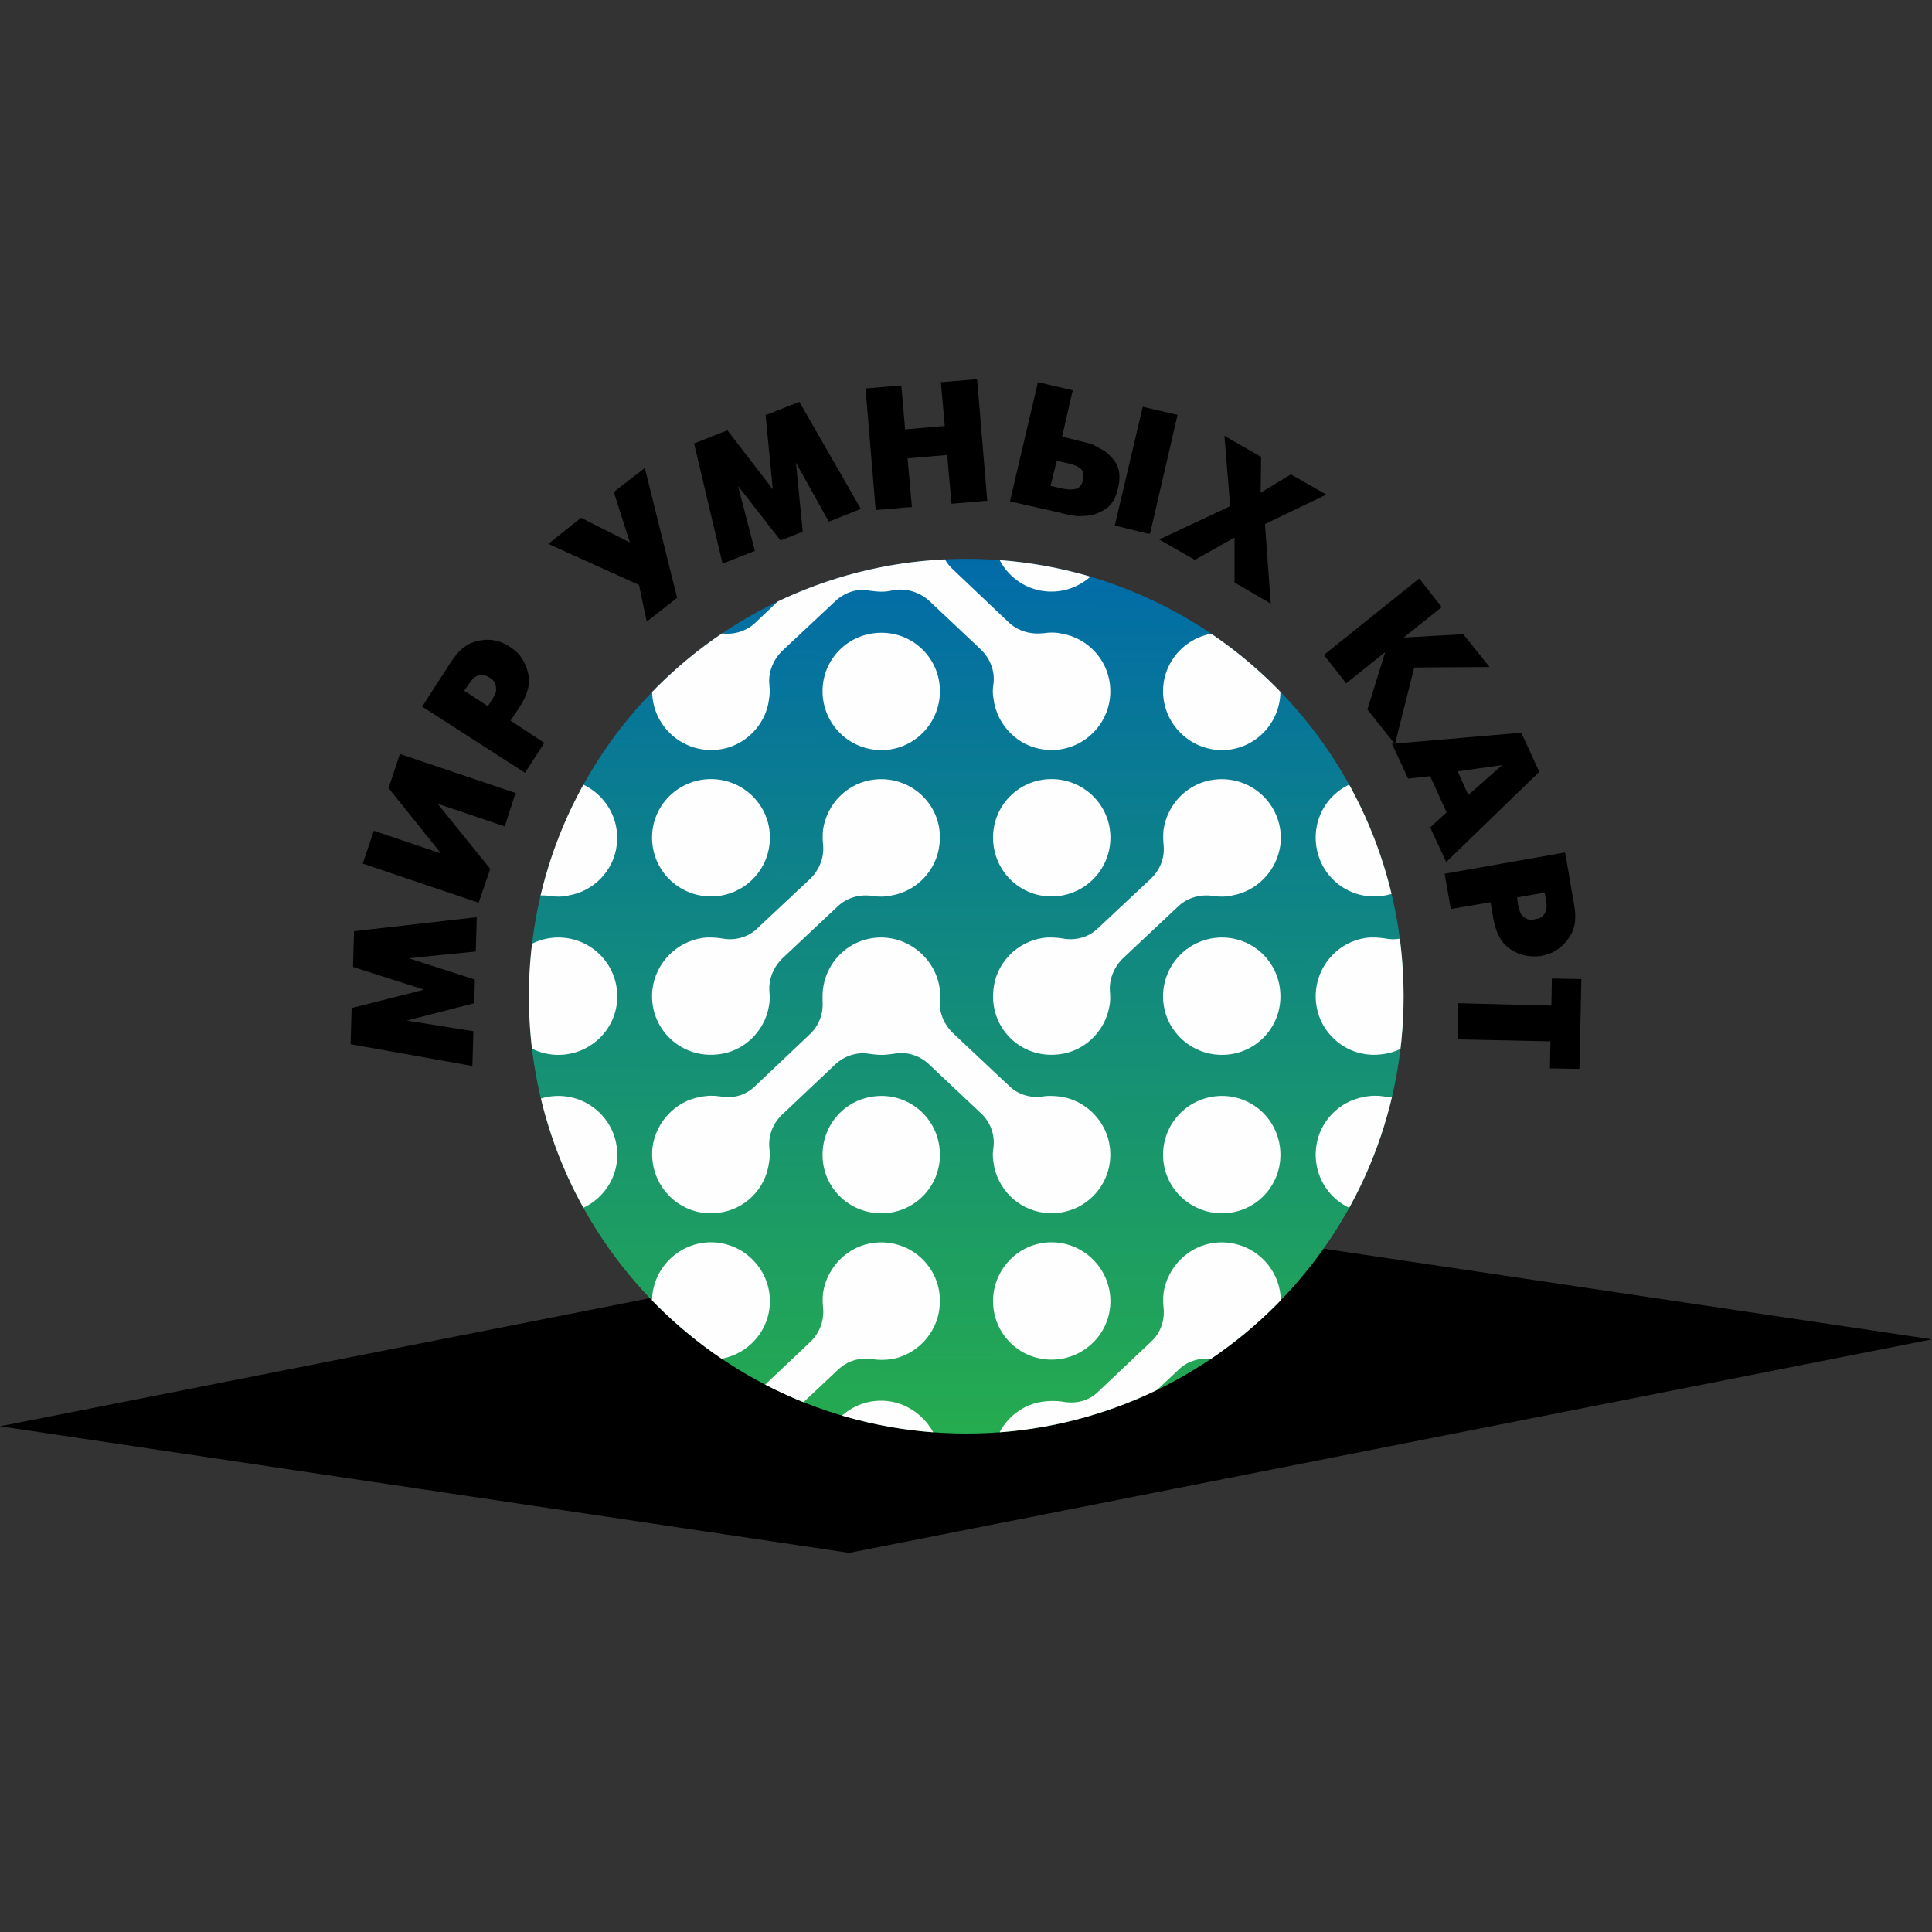
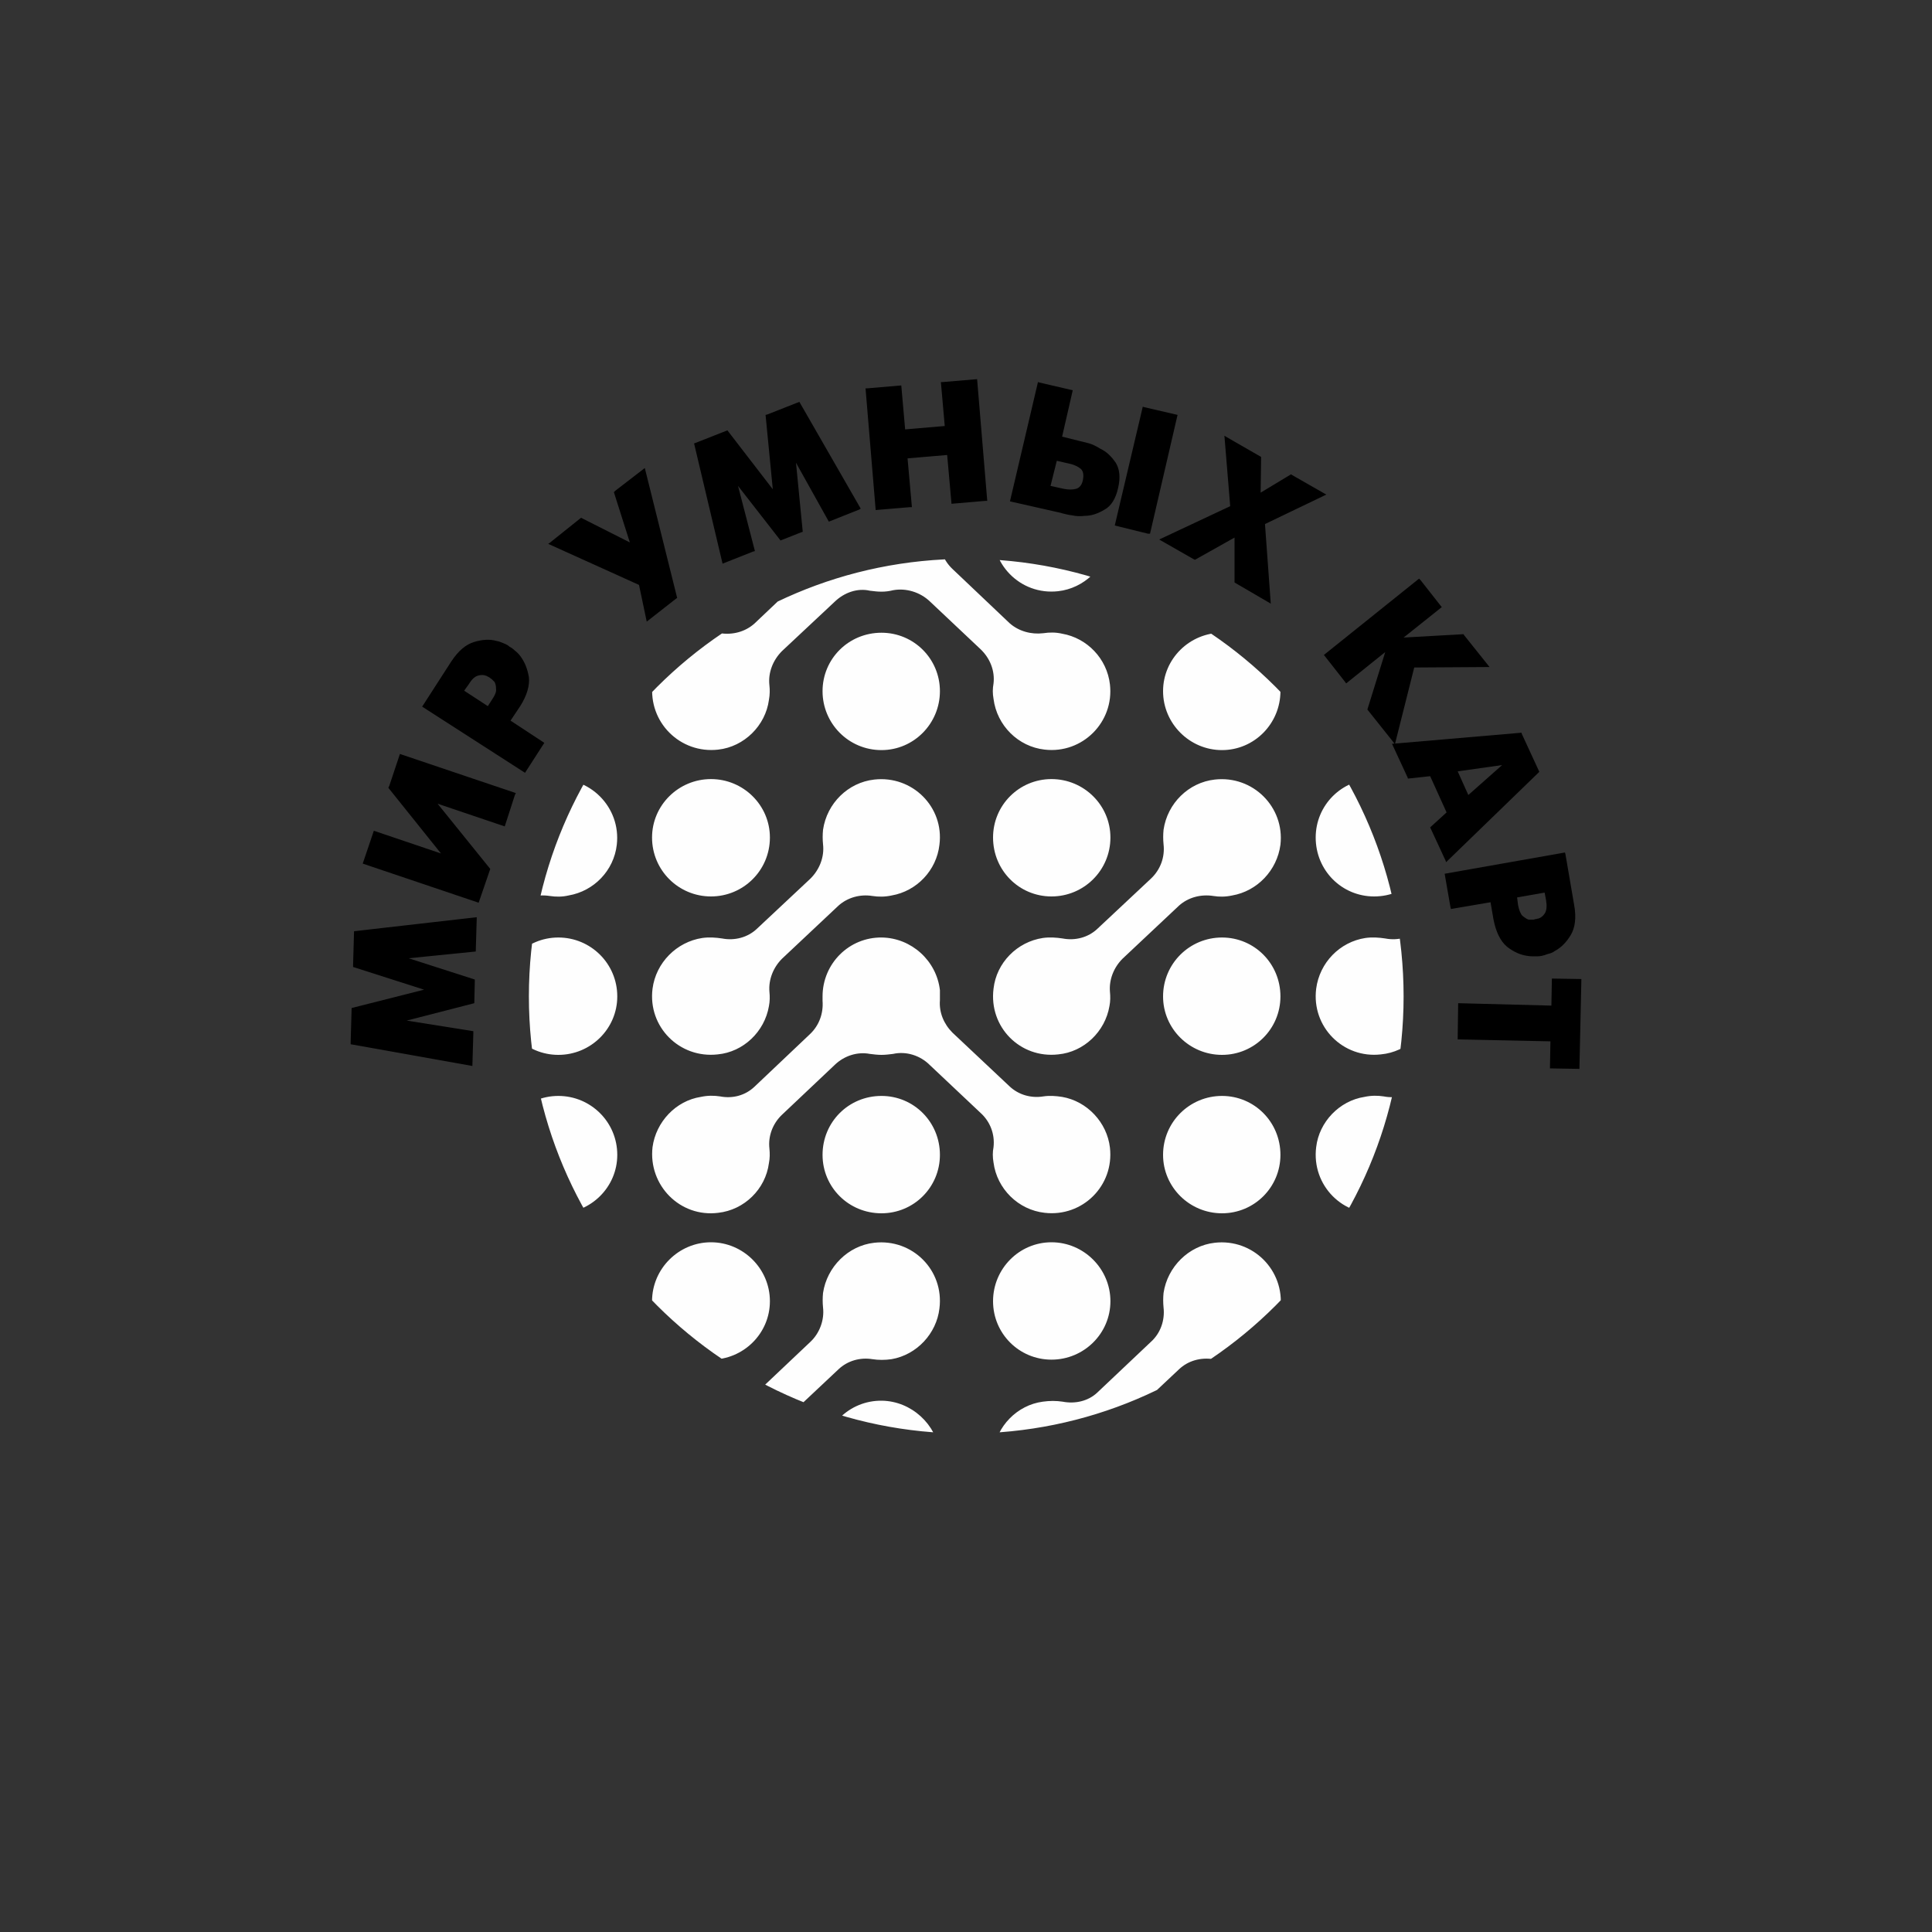
<svg xmlns="http://www.w3.org/2000/svg" xml:space="preserve" width="40mm" height="40mm" version="1.0" style="shape-rendering:geometricPrecision; text-rendering:geometricPrecision; image-rendering:optimizeQuality; fill-rule:evenodd; clip-rule:evenodd" viewBox="0 0 4000 4000">
  <rect x="0" y="0" width="4000" height="4000" fill="#333333" stroke="none" />
  <defs>
    <style type="text/css"> .fil0 {fill:none} .fil3 {fill:#FEFEFE} .fil1 {fill:black;fill-rule:nonzero} .fil2 {fill:url(#id1)} </style>
    <clipPath id="id0">
      <path d="M2001 1157c500,0 905,405 905,906 0,500 -405,905 -905,905 -500,0 -906,-405 -906,-905 0,-501 406,-906 906,-906z" />
    </clipPath>
    <linearGradient id="id1" gradientUnits="userSpaceOnUse" x1="2090.56" y1="1127.2" x2="2082.42" y2="2964.39">
      <stop offset="0" style="stop-opacity:1; stop-color:#006AAA" />
      <stop offset="1" style="stop-opacity:1; stop-color:#25AB4F" />
    </linearGradient>
  </defs>
  <g id="Слой_x0020_1">
-     <rect class="fil0" width="4000" height="4000" />
    <g id="_1950043237680">
-       <path class="fil1" d="M2242 2511l1758 262 -2242 442 -1758 -262 2242 -442z" />
-       <path class="fil2" d="M2001 1157c500,0 905,405 905,906 0,500 -405,905 -905,905 -500,0 -906,-405 -906,-905 0,-501 406,-906 906,-906z" />
      <g style="clip-path:url(#id0)">
        <g>
          <path id="1" class="fil3" d="M1594 2694c0,67 -55,121 -122,121 -67,0 -122,-54 -122,-121 0,-67 55,-122 122,-122 67,0 122,55 122,122zm216 -1080c-54,6 -98,49 -106,104 -1,10 -1,20 0,30 3,26 -7,52 -26,71l-111 104c-19,18 -46,25 -72,20 -13,-2 -27,-3 -41,-1 -53,8 -96,51 -103,105 -10,79 56,145 135,136 53,-5 97,-47 106,-100 2,-10 2,-20 1,-30 -2,-25 8,-50 26,-68l117 -110c19,-17 45,-24 70,-20 13,2 26,2 40,-1 52,-9 93,-52 99,-105 10,-78 -56,-144 -135,-135zm389 657c-13,-2 -26,-3 -39,-1 -25,4 -51,-3 -70,-21l-118 -111c-18,-18 -28,-42 -26,-67 0,-7 0,-14 0,-21 -7,-61 -59,-108 -120,-109 -68,-1 -123,54 -123,122 0,3 0,6 0,9 2,26 -7,51 -26,69l-115 109c-19,18 -45,25 -71,20 -13,-2 -26,-2 -40,1 -52,8 -93,52 -100,104 -9,79 57,146 136,136 54,-6 98,-49 105,-103 2,-10 2,-20 1,-30 -3,-26 7,-52 26,-70l110 -104c19,-18 46,-27 72,-22 8,1 16,2 24,2 8,0 16,-1 24,-2 27,-6 56,3 76,23l105 99c20,18 30,44 27,71 -2,10 -2,21 0,32 7,54 51,98 106,104 78,9 144,-56 135,-135 -6,-52 -47,-96 -99,-105zm316 -657c-54,6 -98,49 -106,104 -1,10 -1,20 0,30 3,26 -6,52 -26,71l-111 104c-19,18 -46,25 -72,20 -13,-2 -27,-3 -41,-1 -53,8 -96,51 -102,105 -10,79 55,145 134,136 53,-5 97,-47 106,-100 2,-10 2,-20 1,-30 -2,-25 8,-50 26,-68l117 -110c19,-17 45,-24 71,-20 12,2 25,2 39,-1 52,-9 93,-52 100,-105 9,-78 -57,-144 -136,-135zm136 777c0,67 -54,121 -121,121 -67,0 -122,-54 -122,-121 0,-68 55,-122 122,-122 67,0 121,54 121,122zm-705 0c0,67 -54,121 -121,121 -68,0 -122,-54 -122,-121 0,-68 54,-122 122,-122 67,0 121,54 121,122zm705 -328c0,67 -54,121 -121,121 -67,0 -122,-54 -122,-121 0,-68 55,-122 122,-122 67,0 121,54 121,122zm-352 -329c0,68 -55,122 -122,122 -67,0 -121,-54 -121,-122 0,-67 54,-121 121,-121 67,0 122,54 122,121zm-705 0c0,68 -55,122 -122,122 -67,0 -122,-54 -122,-122 0,-67 55,-121 122,-121 67,0 122,54 122,121zm-1157 -120c-55,6 -99,49 -106,104 -2,10 -2,20 -1,30 3,26 -6,52 -26,71l-111 104c-19,18 -46,25 -72,20 -13,-2 -27,-3 -41,-1 -53,8 -95,51 -102,105 -10,79 56,145 134,136 54,-5 98,-47 106,-100 2,-10 2,-20 2,-30 -2,-25 7,-50 26,-68l116 -110c19,-17 45,-24 71,-20 12,2 26,2 39,-1 53,-9 94,-52 100,-105 9,-78 -57,-144 -135,-135zm389 657c-14,-2 -27,-3 -39,-1 -26,4 -51,-3 -70,-21l-119 -111c-18,-18 -27,-42 -26,-67 1,-7 1,-14 0,-21 -6,-61 -58,-108 -119,-109 -68,-1 -124,54 -124,122 0,3 1,6 1,9 2,26 -7,51 -26,69l-115 109c-19,18 -46,25 -71,20 -13,-2 -26,-2 -40,1 -53,8 -94,52 -100,104 -10,79 56,146 135,136 54,-6 98,-49 106,-103 1,-10 1,-20 0,-30 -2,-26 7,-52 26,-70l110 -104c20,-18 47,-27 73,-22 7,1 15,2 23,2 8,0 17,-1 24,-2 28,-6 56,3 76,23l106 99c19,18 30,44 26,71 -1,10 -1,21 0,32 7,54 52,98 106,104 79,9 145,-56 135,-135 -6,-52 -46,-96 -98,-105zm316 -657c-55,6 -99,49 -106,104 -2,10 -2,20 -1,30 3,26 -6,52 -25,71l-111 104c-20,18 -47,25 -73,20 -13,-2 -26,-3 -40,-1 -54,8 -96,51 -103,105 -10,79 56,145 134,136 54,-5 98,-47 107,-100 1,-10 2,-20 1,-30 -2,-25 7,-50 26,-68l116 -110c19,-17 45,-24 71,-20 13,2 26,2 39,-1 53,-9 94,-52 100,-105 9,-78 -57,-144 -135,-135zm136 777c0,67 -55,121 -122,121 -67,0 -121,-54 -121,-121 0,-68 54,-122 121,-122 67,0 122,54 122,122zm-705 0c0,67 -55,121 -122,121 -67,0 -122,-54 -122,-121 0,-68 55,-122 122,-122 67,0 122,54 122,122zm705 -328c0,67 -55,121 -122,121 -67,0 -121,-54 -121,-121 0,-68 54,-122 121,-122 67,0 122,54 122,122zm-353 -329c0,68 -54,122 -121,122 -67,0 -122,-54 -122,-122 0,-67 55,-121 122,-121 67,0 121,54 121,121zm-705 0c0,68 -54,122 -122,122 -67,0 -121,-54 -121,-122 0,-67 54,-121 121,-121 68,0 122,54 122,121zm2964 -120c-55,6 -99,49 -106,104 -2,10 -2,20 -1,30 3,26 -6,52 -25,71l-111 104c-20,18 -47,25 -73,20 -13,-2 -27,-3 -41,-1 -53,8 -95,51 -102,105 -10,79 56,145 134,136 54,-5 98,-47 106,-100 2,-10 3,-20 2,-30 -2,-25 7,-50 26,-68l116 -110c19,-17 45,-24 71,-20 12,2 26,2 39,-1 53,-9 94,-52 100,-105 9,-78 -57,-144 -135,-135zm389 657c-14,-2 -27,-3 -39,-1 -26,4 -51,-3 -70,-21l-118 -111c-19,-18 -28,-42 -27,-67 1,-7 1,-14 0,-21 -6,-61 -58,-108 -119,-109 -68,-1 -124,54 -124,122 0,3 1,6 1,9 2,26 -7,51 -26,69l-115 109c-19,18 -46,25 -71,20 -13,-2 -26,-2 -40,1 -52,8 -94,52 -100,104 -10,79 56,146 135,136 54,-6 98,-49 106,-103 1,-10 1,-20 0,-30 -2,-26 7,-52 26,-70l110 -104c20,-18 47,-27 73,-22 7,1 15,2 23,2 8,0 17,-1 24,-2 28,-6 56,3 76,23l106 99c19,18 30,44 26,71 -1,10 -1,21 0,32 7,54 52,98 106,104 79,9 145,-56 136,-135 -7,-52 -47,-96 -99,-105zm316 -657c-54,6 -99,49 -106,104 -2,10 -2,20 -1,30 3,26 -6,52 -25,71l-111 104c-20,18 -47,25 -73,20 -13,-2 -26,-3 -40,-1 -54,8 -96,51 -103,105 -10,79 56,145 134,136 54,-5 98,-47 107,-100 1,-10 2,-20 1,-30 -2,-25 7,-50 26,-68l117 -110c18,-17 44,-24 70,-20 13,2 26,2 40,-1 52,-9 93,-52 99,-105 9,-78 -57,-144 -135,-135zm136 777c0,67 -54,121 -122,121 -67,0 -121,-54 -121,-121 0,-68 54,-122 121,-122 68,0 122,54 122,122zm-705 0c0,67 -55,121 -122,121 -67,0 -122,-54 -122,-121 0,-68 55,-122 122,-122 67,0 122,54 122,122zm705 -328c0,67 -54,121 -122,121 -67,0 -121,-54 -121,-121 0,-68 54,-122 121,-122 68,0 122,54 122,122zm-353 -329c0,68 -54,122 -121,122 -67,0 -122,-54 -122,-122 0,-67 55,-121 122,-121 67,0 121,54 121,121zm-705 0c0,68 -54,122 -122,122 -67,0 -121,-54 -121,-122 0,-67 54,-121 121,-121 68,0 122,54 122,121zm-1157 -1080c-54,7 -98,50 -106,104 -1,11 -1,21 0,30 3,27 -7,53 -26,71l-111 105c-19,18 -46,25 -72,20 -13,-3 -27,-3 -41,-1 -53,8 -96,51 -103,104 -10,79 56,146 135,137 53,-6 97,-48 106,-101 2,-10 2,-20 1,-29 -2,-26 8,-51 26,-68l117 -110c19,-18 45,-25 70,-21 13,2 26,2 40,0 52,-9 93,-52 99,-105 10,-79 -56,-145 -135,-136zm389 658c-13,-3 -26,-3 -39,-1 -25,3 -51,-4 -70,-21l-118 -112c-18,-17 -28,-41 -26,-67 0,-6 0,-13 0,-20 -7,-61 -59,-109 -120,-109 -68,-1 -123,53 -123,121 0,3 0,6 0,10 2,26 -7,51 -26,69l-115 109c-19,17 -45,24 -71,20 -13,-2 -26,-2 -40,0 -52,9 -93,52 -100,105 -9,79 57,145 136,136 54,-6 98,-50 105,-103 2,-11 2,-21 1,-30 -3,-26 7,-52 26,-71l110 -103c19,-18 46,-28 72,-22 8,1 16,2 24,2 8,0 16,-1 24,-3 27,-5 56,4 76,23l105 99c20,19 30,45 27,71 -2,11 -2,21 0,32 7,55 51,99 106,105 78,9 144,-57 135,-135 -6,-53 -47,-96 -99,-105zm316 -658c-54,7 -98,50 -106,104 -1,11 -1,21 0,30 3,27 -6,53 -26,71l-111 105c-19,18 -46,25 -72,20 -13,-3 -27,-3 -41,-1 -53,8 -96,51 -102,104 -10,79 55,146 134,137 53,-6 97,-48 106,-101 2,-10 2,-20 1,-29 -2,-26 8,-51 26,-68l117 -110c19,-18 45,-25 71,-21 12,2 25,2 39,0 52,-9 93,-52 100,-105 9,-79 -57,-145 -136,-136zm136 777c0,67 -54,122 -121,122 -67,0 -122,-55 -122,-122 0,-67 55,-121 122,-121 67,0 121,54 121,121zm-705 0c0,67 -54,122 -121,122 -68,0 -122,-55 -122,-122 0,-67 54,-121 122,-121 67,0 121,54 121,121zm705 -328c0,67 -54,122 -121,122 -67,0 -122,-55 -122,-122 0,-67 55,-121 122,-121 67,0 121,54 121,121zm-352 -328c0,67 -55,122 -122,122 -67,0 -121,-55 -121,-122 0,-67 54,-122 121,-122 67,0 122,55 122,122zm-705 0c0,67 -55,122 -122,122 -67,0 -122,-55 -122,-122 0,-67 55,-122 122,-122 67,0 122,55 122,122zm216 1798c-54,6 -98,50 -106,104 -1,10 -1,20 0,30 3,26 -7,53 -26,71l-111 105c-19,18 -46,24 -72,19 -13,-2 -27,-2 -41,0 -53,7 -96,51 -103,104 -10,79 56,145 135,137 53,-6 97,-48 106,-101 2,-10 2,-20 1,-30 -2,-25 8,-50 26,-67l117 -110c19,-18 45,-25 70,-21 13,2 26,2 40,0 52,-9 93,-53 99,-105 10,-79 -56,-145 -135,-136zm389 657c-13,-2 -26,-2 -39,0 -25,3 -51,-4 -70,-21l-118 -112c-18,-17 -28,-42 -26,-67 0,-7 0,-14 0,-21 -7,-60 -59,-108 -120,-109 -68,-1 -123,54 -123,122 0,3 0,6 0,9 2,26 -7,52 -26,70l-115 108c-19,18 -45,25 -71,21 -13,-2 -26,-2 -40,0 -52,9 -93,52 -100,105 -9,79 57,145 136,136 54,-7 98,-50 105,-104 2,-10 2,-20 1,-30 -3,-26 7,-52 26,-70l110 -103c19,-19 46,-28 72,-23 8,2 16,3 24,3 8,0 16,-1 24,-3 27,-6 56,4 76,23l105 99c20,18 30,45 27,71 -2,10 -2,21 0,32 7,55 51,98 106,105 78,9 144,-57 135,-135 -6,-53 -47,-96 -99,-106zm316 -657c-54,6 -98,50 -106,104 -1,10 -1,20 0,30 3,26 -6,53 -26,71l-111 105c-19,18 -46,24 -72,19 -13,-2 -27,-2 -41,0 -53,7 -96,51 -102,104 -10,79 55,145 134,137 53,-6 97,-48 106,-101 2,-10 2,-20 1,-30 -2,-25 8,-50 26,-67l117 -110c19,-18 45,-25 71,-21 12,2 25,2 39,0 52,-9 93,-53 100,-105 9,-79 -57,-145 -136,-136zm136 777c0,67 -54,122 -121,122 -67,0 -122,-55 -122,-122 0,-67 55,-122 122,-122 67,0 121,55 121,122zm-705 0c0,67 -54,122 -121,122 -68,0 -122,-55 -122,-122 0,-67 54,-122 122,-122 67,0 121,55 121,122zm705 -328c0,67 -54,122 -121,122 -67,0 -122,-55 -122,-122 0,-67 55,-122 122,-122 67,0 121,55 121,122zm-352 -328c0,67 -55,121 -122,121 -67,0 -121,-54 -121,-121 0,-67 54,-122 121,-122 67,0 122,55 122,122z" />
        </g>
      </g>
-       <path class="fil0" d="M2001 1157c500,0 905,405 905,906 0,500 -405,905 -905,905 -500,0 -906,-405 -906,-905 0,-501 406,-906 906,-906z" />
      <path class="fil1" d="M978 2207l-252 -45 0 -4 2 -71 150 -38 -147 -47 0 -3 2 -71 254 -29 0 3 -2 68 -139 14 137 44 0 4 -1 45 -140 36 138 22 0 4 -2 68zm-226 -422l22 -65 139 47 -109 -136 2 -4 22 -66 240 81 -2 4 -21 65 -139 -47 109 135 -1 3 -23 67 -240 -81 1 -3zm335 -185l-213 -137 2 -3 58 -90c15,-23 31,-36 48,-41 17,-5 32,-6 46,-2 6,1 10,3 15,5 5,2 9,4 12,7 4,2 8,5 11,8 4,3 8,7 11,11 9,12 15,26 18,44 2,17 -4,38 -18,60l-20 30 70 46 -2 3 -38 59zm-126 -170l49 32 9 -14c6,-9 9,-16 8,-22 0,-6 -1,-10 -3,-14 -2,-2 -4,-4 -6,-6 -2,-1 -3,-2 -4,-3 -2,-1 -3,-2 -4,-2 -1,-1 -3,-2 -4,-2 -5,-2 -10,-2 -17,0 -6,2 -12,7 -18,17l-10 14zm378 -143l-16 -76 -188 -85 3 -2 65 -52 101 51 -33 -104 3 -3 61 -47 67 269 -3 2 -60 47zm157 -120l-59 -249 3 -1 66 -26 94 122 -15 -154 4 -1 66 -26 127 221 -3 2 -63 25 -68 -122 14 143 -3 1 -43 17 -88 -113 35 135 -4 1 -63 25zm317 -111l-21 -252 4 0 70 -6 8 91 82 -7 -8 -91 4 0 71 -6 21 252 -4 0 -70 6 -9 -101 -82 7 9 101 -4 0 -71 6zm278 -18l58 -247 3 1 69 16 -22 96 36 9c5,1 12,3 20,5 7,2 15,6 23,11 13,6 23,16 32,29 8,13 10,30 5,52 -5,23 -15,38 -28,45 -13,8 -27,13 -41,13 -9,1 -18,1 -26,-1 -9,-1 -15,-3 -20,-4l-3 -1 -106 -24zm84 -32l27 6c10,2 19,2 26,0 7,-2 12,-8 14,-18 2,-10 1,-18 -4,-23 -6,-5 -14,-9 -24,-11l-26 -6 -13 52zm133 82l58 -246 3 1 69 16 -57 246 -4 0 -69 -17zm248 25l-82 46 -4 -2 -70 -40 147 -69 -12 -146 3 2 73 42 -1 74 63 -38 3 2 70 40 -127 61 12 165 -3 -2 -72 -42 0 -93zm185 243l197 -158 3 3 44 56 -79 63 124 -7 2 3 52 65 -156 1 -40 159 -2 -3 -55 -69 37 -119 -81 65 -2 -3 -44 -56zm141 184l268 -23 1 3 36 78 -193 187 -1 -3 -32 -69 34 -31 -34 -75 -46 5 -1 -3 -32 -69zm228 44l-92 13 22 49 70 -62zm-119 225l249 -44 1 3 18 105c5,27 2,48 -7,63 -9,15 -20,26 -33,33 -4,3 -9,5 -14,6 -5,2 -9,3 -13,4 -5,1 -9,1 -14,1 -5,0 -10,0 -16,-1 -14,-2 -28,-8 -42,-19 -14,-12 -23,-31 -28,-57l-6 -35 -82 14 -1 -4 -12 -69zm207 39l-57 10 2 16c2,10 5,18 9,22 5,4 9,7 13,8 3,0 5,0 8,0 2,0 4,0 5,-1 2,0 3,0 5,-1 1,0 2,0 4,-1 5,-2 9,-6 12,-11 3,-6 4,-14 2,-26l-3 -16zm-179 229l193 5 1 -56 61 1 0 4 -4 182 -61 -1 1 -56 -192 -4 0 -4 1 -71z" />
    </g>
  </g>
</svg>